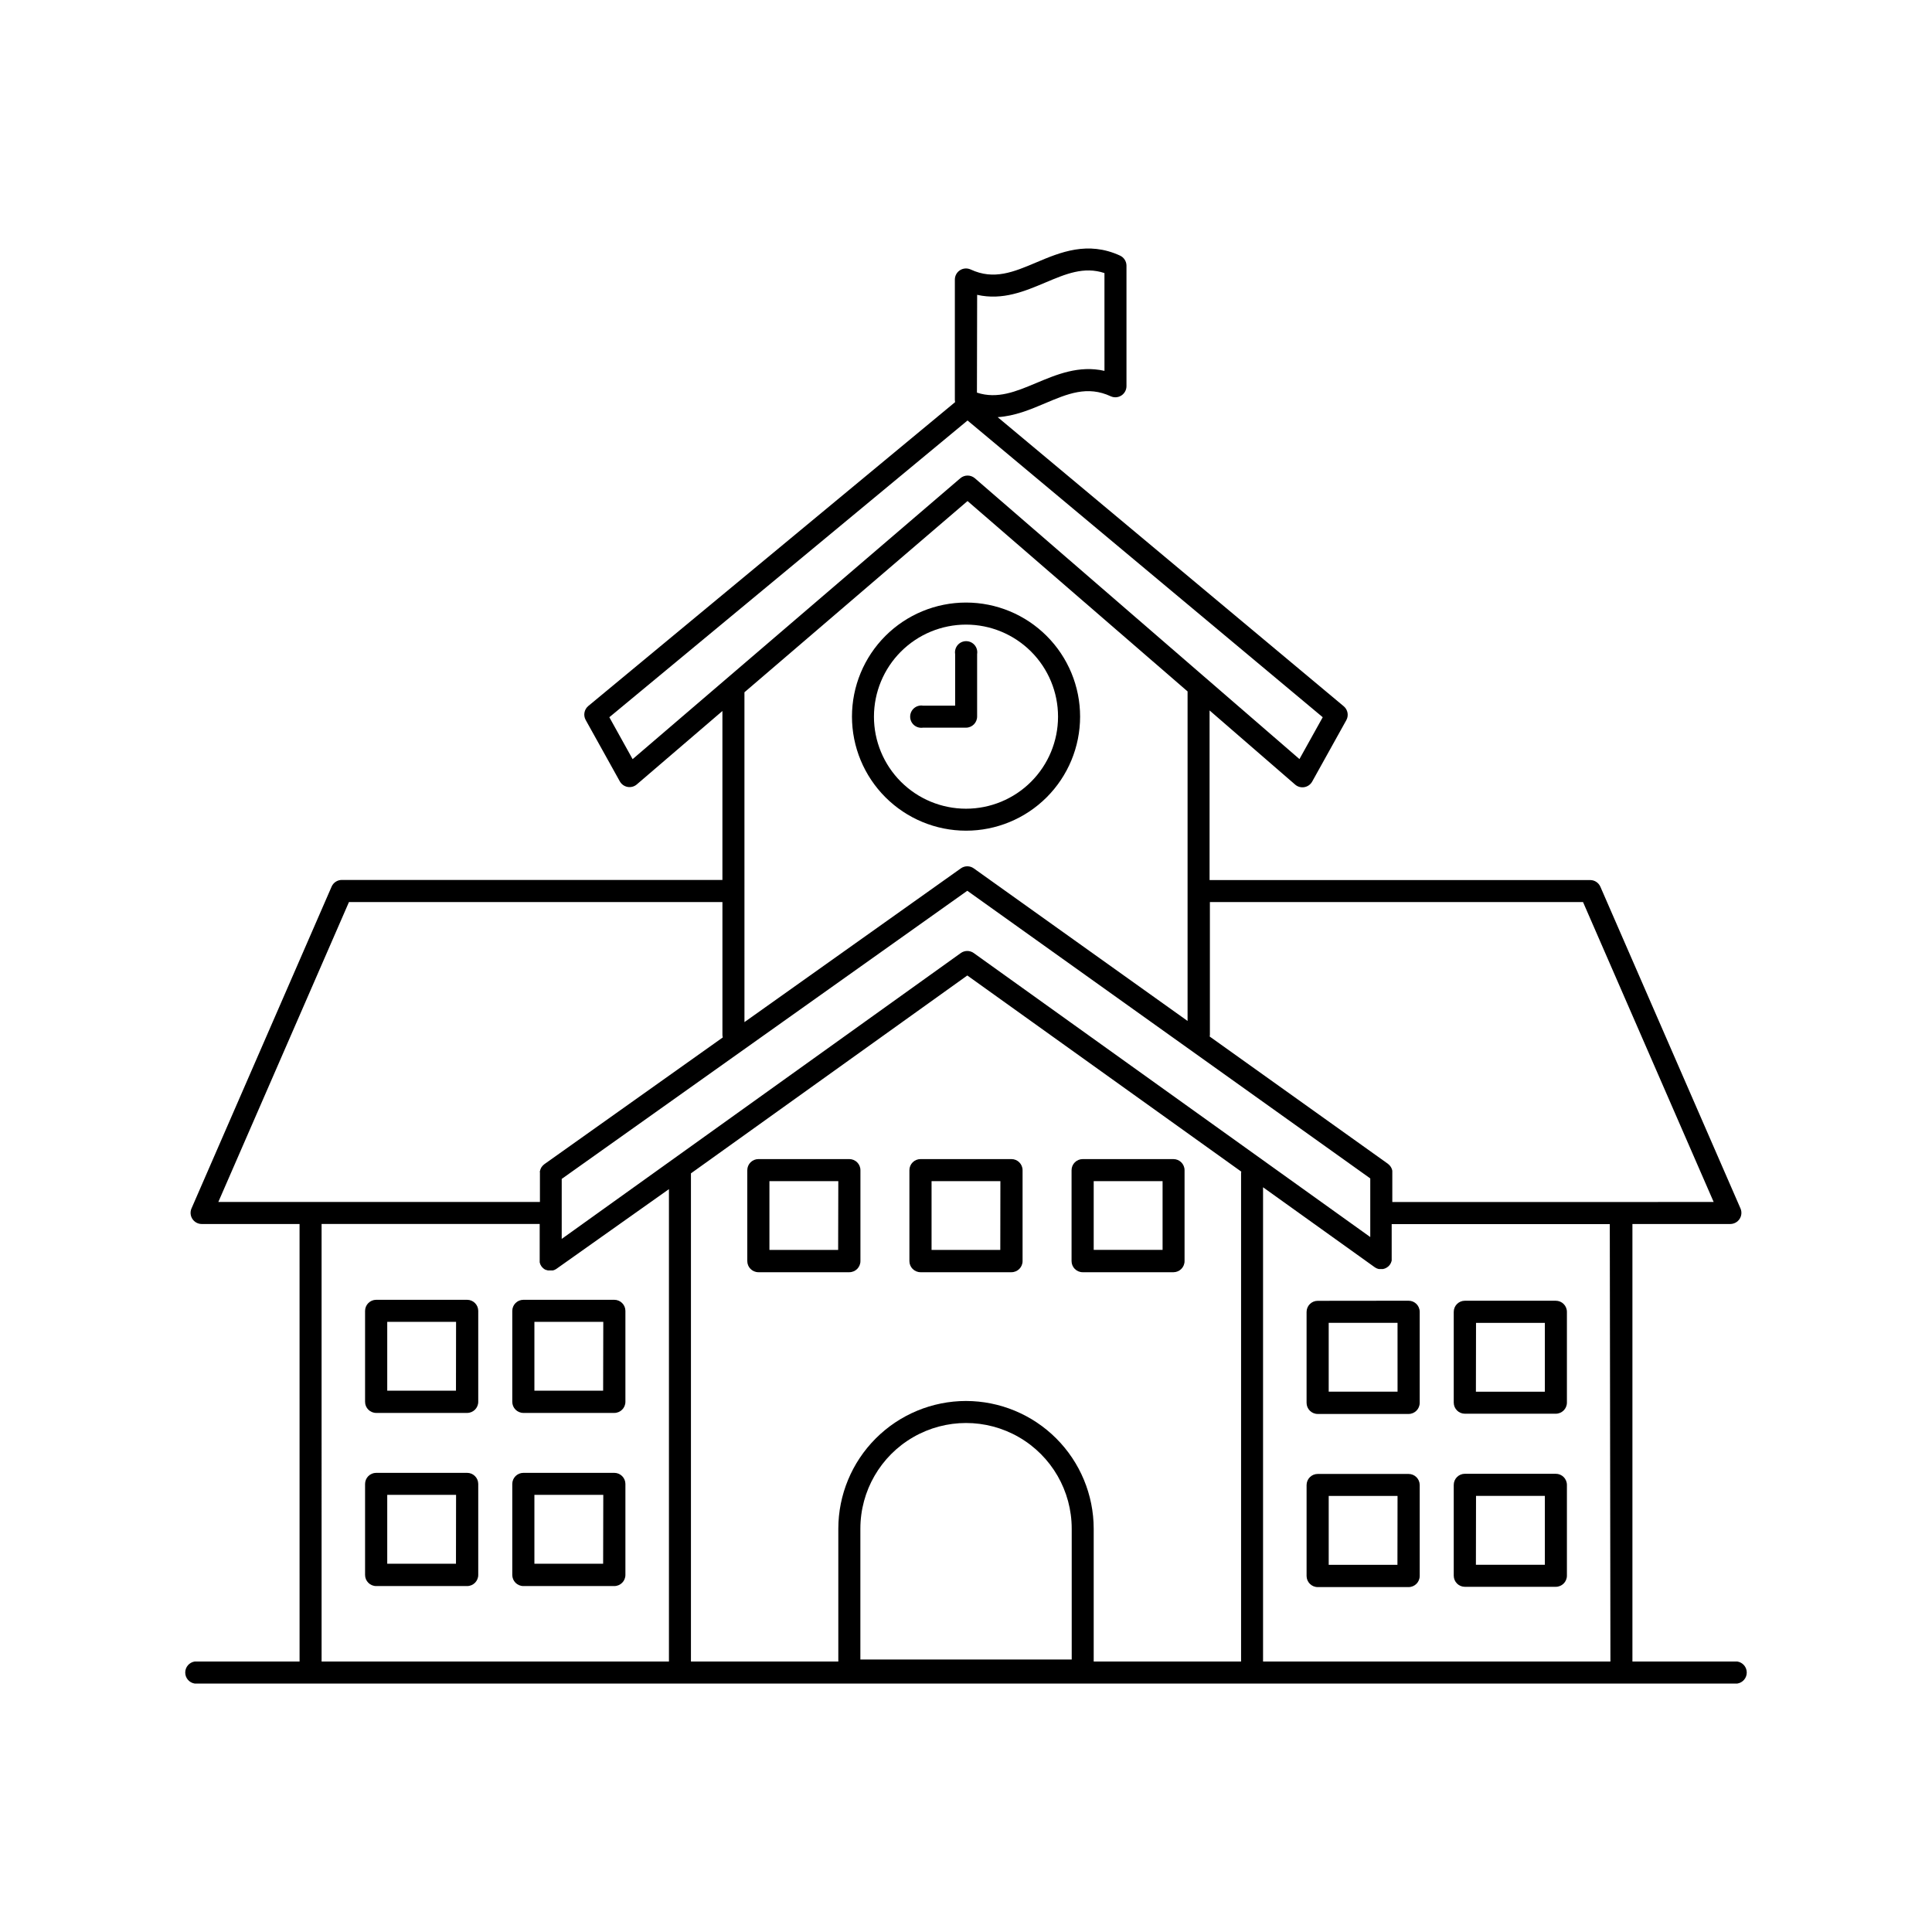
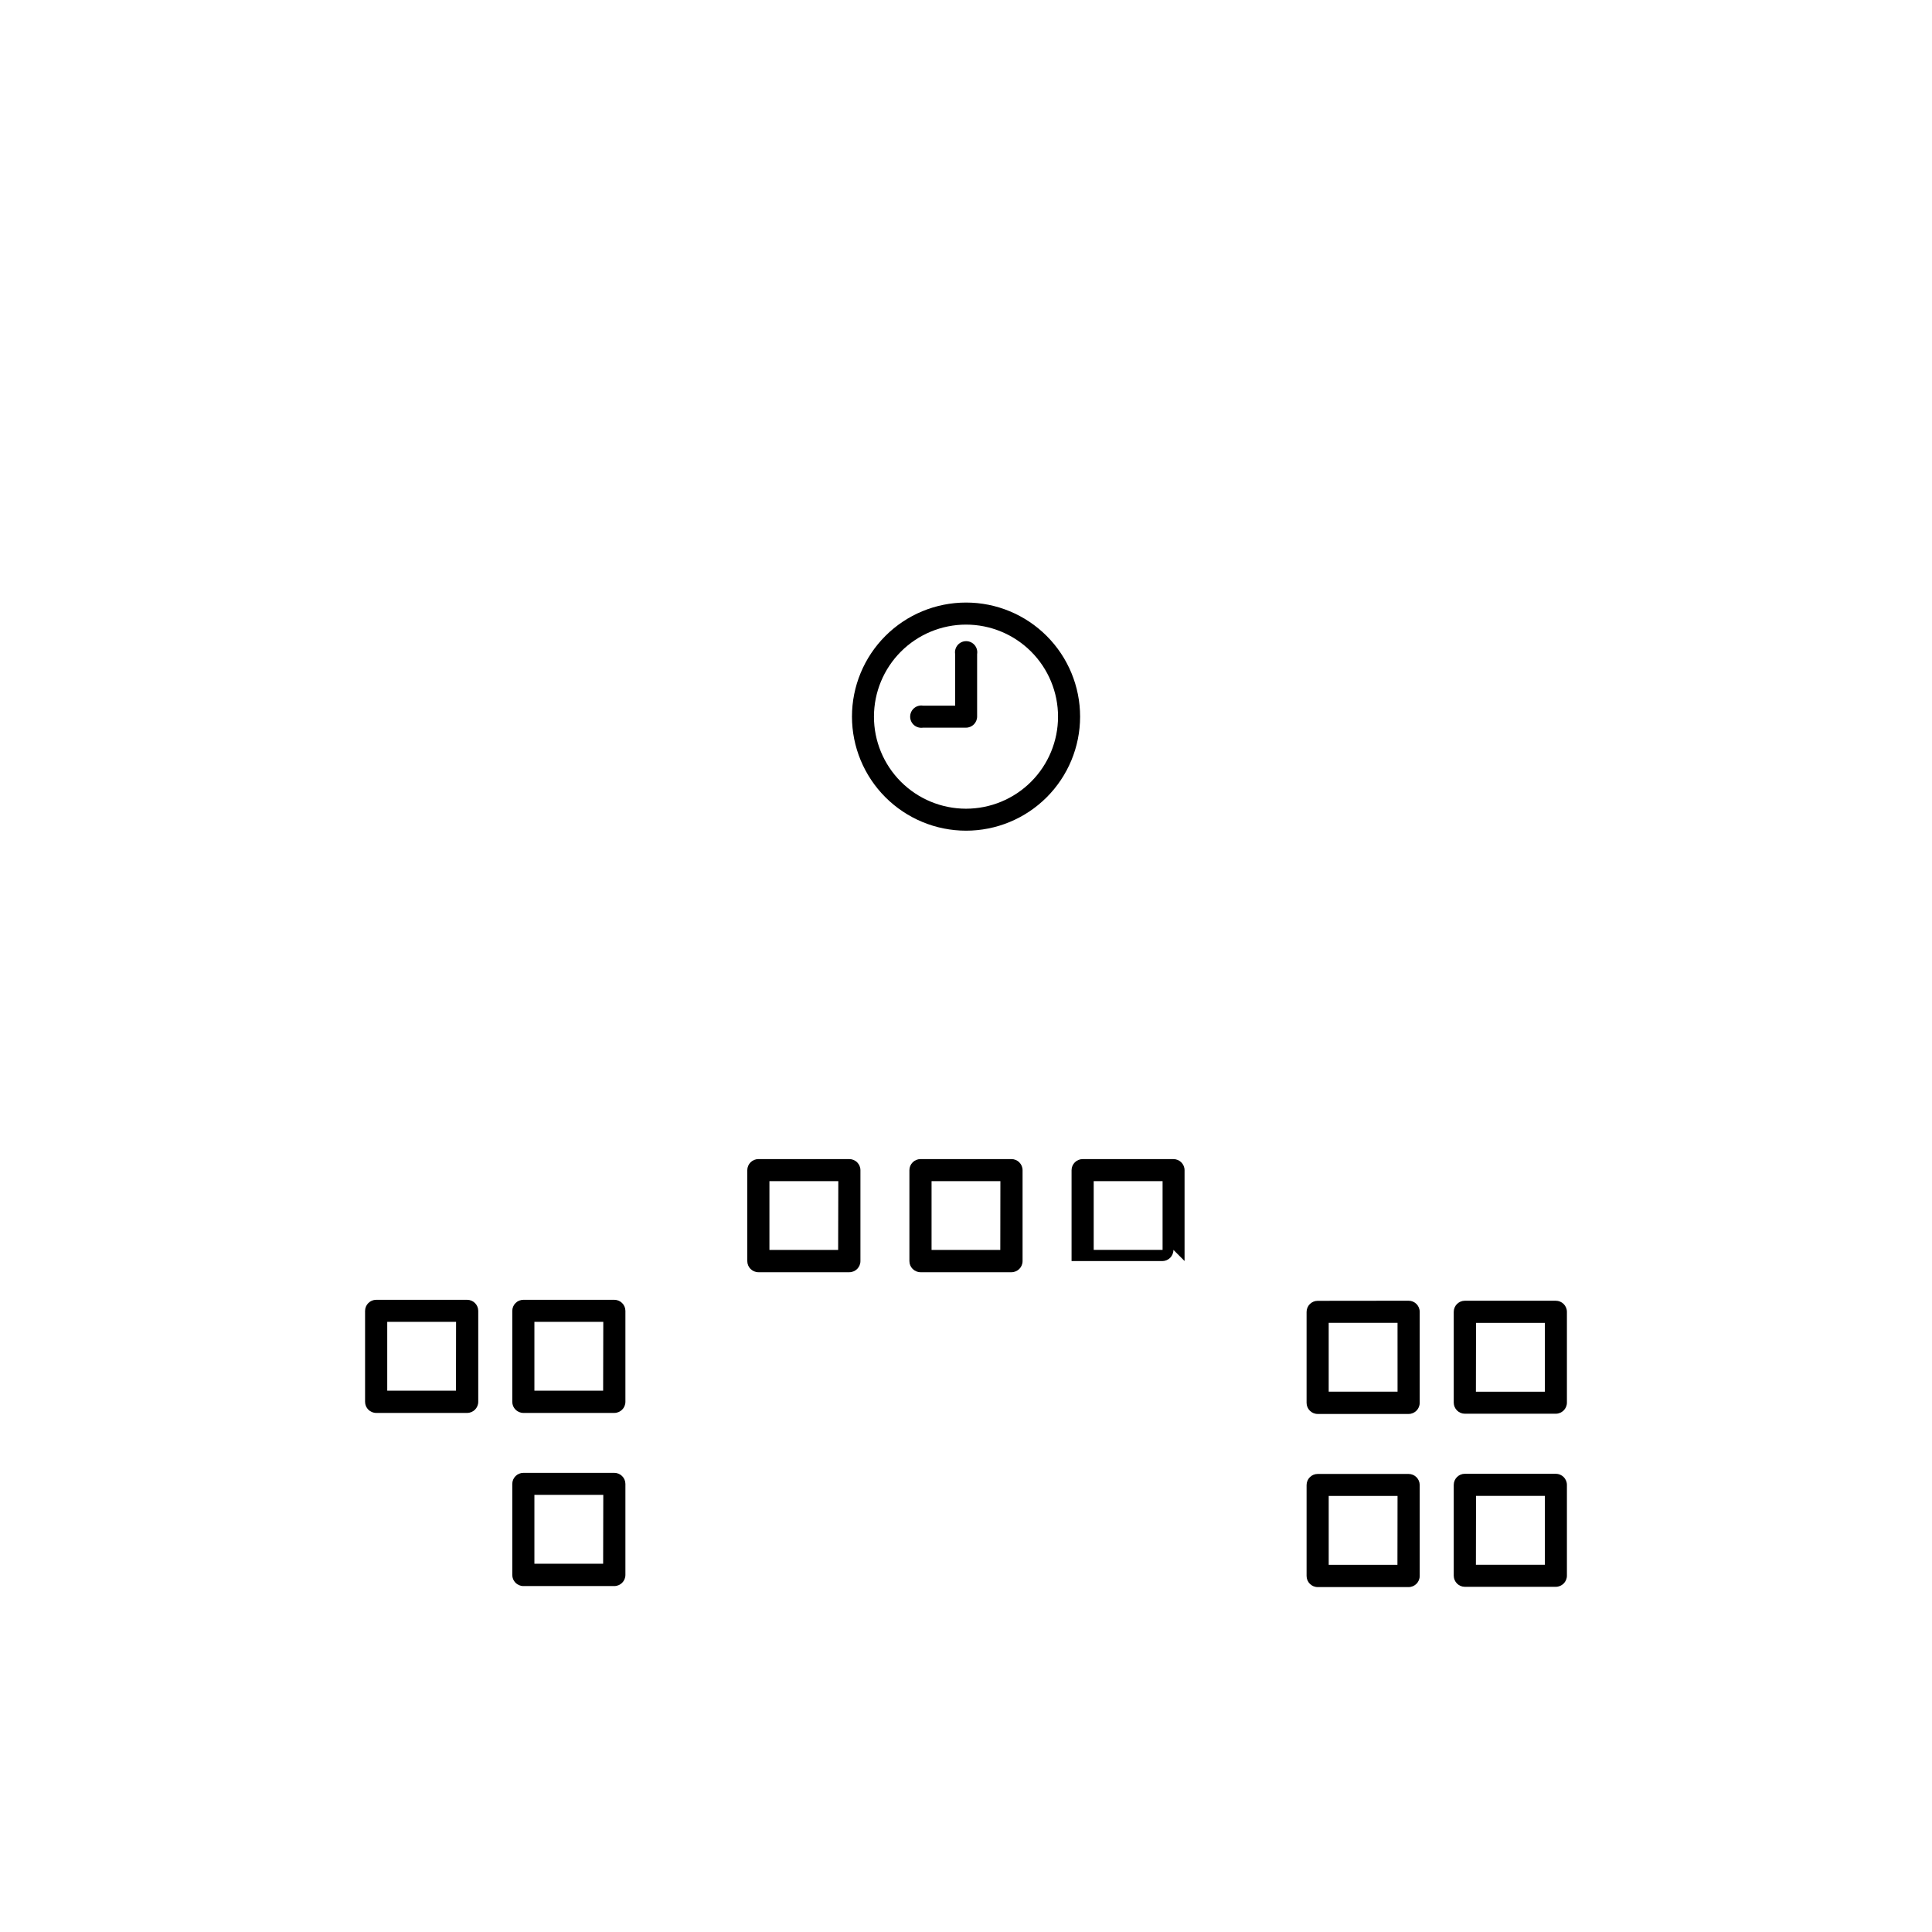
<svg xmlns="http://www.w3.org/2000/svg" fill="#000000" width="800px" height="800px" version="1.1" viewBox="144 144 512 512">
  <g>
-     <path d="m604.41 584.32h-27.801v-115.95h25.98c0.977-0.016 1.883-0.516 2.418-1.332 0.535-0.816 0.633-1.848 0.258-2.75l-37.156-85.312c-0.469-1.055-1.512-1.738-2.668-1.75h-100.89v-44.949l22.711 19.68c0.668 0.562 1.551 0.797 2.41 0.645 0.859-0.152 1.609-0.676 2.047-1.434l9.082-16.336c0.664-1.223 0.379-2.746-0.68-3.648l-91.73-76.633c4.547-0.285 8.688-2.027 12.516-3.652 6.043-2.559 11.258-4.762 17.465-1.871h0.004c0.906 0.406 1.953 0.328 2.789-0.207 0.832-0.531 1.348-1.449 1.363-2.438v-32c-0.012-1.133-0.672-2.156-1.691-2.637-8.551-3.938-15.805-0.914-22.199 1.789-6.023 2.547-11.227 4.754-17.406 1.879h-0.004c-0.906-0.414-1.961-0.344-2.805 0.188s-1.359 1.453-1.375 2.449v31.973c0 0.184 0.02 0.371 0.059 0.551l-97.219 80.539c-1.066 0.902-1.355 2.434-0.691 3.66l9.082 16.336h0.004c0.434 0.754 1.18 1.281 2.035 1.434 0.859 0.152 1.742-0.078 2.41-0.637l22.719-19.484v44.773h-100.89c-1.156 0.012-2.199 0.695-2.668 1.75l-37.156 85.344c-0.375 0.902-0.277 1.934 0.258 2.75 0.535 0.816 1.441 1.316 2.418 1.332h25.977l0.004 115.95h-27.801c-1.438 0.223-2.5 1.461-2.5 2.918s1.062 2.695 2.5 2.918h408.82c1.438-0.223 2.5-1.461 2.5-2.918s-1.062-2.695-2.5-2.918zm-33.633 0h-92.055v-125.68l29.629 21.215c0.102 0.066 0.207 0.125 0.312 0.18l0.188 0.098 0.285 0.098 0.266 0.078c0.082 0.004 0.16 0.004 0.238 0h0.867l0.277-0.078 0.266-0.078h-0.004c0.09-0.039 0.176-0.082 0.258-0.129 0.086-0.039 0.172-0.086 0.254-0.137 0.078-0.051 0.148-0.105 0.215-0.168 0.082-0.055 0.156-0.113 0.227-0.176 0.078-0.078 0.137-0.168 0.215-0.246 0.078-0.078 0.09-0.098 0.129-0.156l0.004-0.004c0.066-0.098 0.125-0.199 0.176-0.305l0.109-0.195c0-0.09 0.059-0.188 0.09-0.277 0.031-0.09 0.07-0.188 0.09-0.277v-0.227-0.344 0-9.113h57.801zm-198.77-0.531v-34.676c0-10.004 5.336-19.25 14.004-24.25 8.664-5.004 19.34-5.004 28.004 0 8.664 5 14 14.246 14 24.25v34.676zm27.996-68.516c-8.973 0.012-17.574 3.578-23.918 9.926-6.344 6.344-9.914 14.945-9.922 23.914v35.207h-39.055v-129.37l73.238-52.438 72.602 51.977h-0.004c-0.023 0.141-0.043 0.281-0.047 0.422v129.41h-39.055v-35.207c-0.012-8.969-3.582-17.57-9.926-23.914-6.344-6.348-14.945-9.914-23.914-9.926zm-107.14-58.852 107.48-76.359 106.79 76.23v15.539l-105.1-75.277c-1.02-0.715-2.375-0.715-3.394 0l-105.78 75.77zm270.66-73.359 34.617 79.477-85.164 0.004v-7.754-0.195-0.336c-0.02-0.09-0.043-0.18-0.07-0.266 0-0.09-0.051-0.188-0.09-0.277s-0.078-0.168-0.117-0.254l-0.137-0.246c-0.051-0.078-0.117-0.148-0.176-0.227-0.055-0.078-0.113-0.152-0.18-0.219-0.074-0.078-0.156-0.152-0.246-0.215l-0.148-0.137-47.23-33.723c0.027-0.145 0.043-0.289 0.051-0.434v-35.199zm-160.57-160.93c6.769 1.535 12.684-0.984 17.996-3.219 5.492-2.32 10.293-4.359 15.742-2.547l0.004 25.918c-6.789-1.543-12.715 0.984-18.055 3.219-5.344 2.234-10.254 4.34-15.742 2.547zm-91.305 123.05-6.168-11.109 94.926-78.641 94.129 78.641-6.168 11.09-86.043-74.441c-1.098-0.926-2.707-0.926-3.809 0zm88.758-68.398 58.312 50.449v87.332l-56.68-40.453c-1.016-0.711-2.367-0.711-3.383 0l-57.367 40.758-0.004-87.41zm-163.93 106.27h98.973v35.199-0.004c0 0.23 0.035 0.461 0.098 0.68l-47.293 33.594c-0.055 0.043-0.105 0.09-0.156 0.141l-0.246 0.215c-0.07 0.07-0.117 0.148-0.176 0.215-0.059 0.07-0.129 0.148-0.176 0.227l-0.137 0.246c0 0.09-0.09 0.168-0.117 0.254-0.031 0.09-0.059 0.188-0.09 0.277s0 0.176-0.07 0.266c-0.07 0.09 0 0.227 0 0.336v0.207 7.625h-85.227zm-7.254 85.312h57.801v9.605 0.344 0.227c0.023 0.094 0.055 0.184 0.09 0.273 0 0.09 0.051 0.188 0.09 0.277 0.031 0.066 0.066 0.133 0.105 0.195 0.055 0.105 0.113 0.207 0.18 0.305 0.082 0.121 0.176 0.234 0.285 0.336l0.07 0.07v-0.004c0.109 0.113 0.23 0.215 0.363 0.309 0.137 0.086 0.281 0.164 0.434 0.234h0.098c0.148 0.066 0.301 0.117 0.461 0.148h0.098c0.176 0.016 0.348 0.016 0.523 0 0.172 0.016 0.348 0.016 0.52 0h0.168l0.344-0.109 0.168-0.07 0.316-0.168 0.137-0.09 29.805-21.113v125.18h-92.051z" />
    <path d="m400 364.14c8.016 0.004 15.707-3.18 21.379-8.848 5.668-5.668 8.855-13.355 8.859-21.375 0-8.016-3.184-15.707-8.852-21.375-5.668-5.672-13.355-8.859-21.375-8.859s-15.707 3.184-21.379 8.852c-5.668 5.672-8.852 13.359-8.852 21.379 0.008 8.012 3.191 15.695 8.859 21.363 5.664 5.664 13.344 8.855 21.359 8.863zm0-54.613c6.469 0 12.672 2.574 17.25 7.148 4.574 4.574 7.144 10.781 7.141 17.25 0 6.469-2.57 12.676-7.148 17.25-4.574 4.574-10.781 7.141-17.25 7.141-6.469-0.004-12.676-2.574-17.25-7.152-4.57-4.574-7.141-10.781-7.137-17.25 0.008-6.469 2.582-12.668 7.152-17.238 4.574-4.57 10.773-7.141 17.242-7.148z" />
    <path d="m388.56 336.84h11.438c1.629 0 2.949-1.32 2.949-2.953v-16.539c0.141-0.855-0.098-1.73-0.66-2.391-0.562-0.664-1.383-1.043-2.25-1.043-0.867 0-1.691 0.379-2.254 1.043-0.559 0.66-0.801 1.535-0.66 2.391v13.656h-8.52c-0.852-0.133-1.719 0.117-2.375 0.676-0.652 0.562-1.027 1.379-1.027 2.242 0 0.859 0.375 1.68 1.027 2.242 0.656 0.559 1.523 0.805 2.375 0.676z" />
    <path d="m532.21 564.52h24.09-0.004c1.633 0 2.953-1.32 2.953-2.953v-24.047c0-1.633-1.32-2.953-2.953-2.953h-24.086c-1.633 0-2.953 1.32-2.953 2.953v24.078c0.016 1.617 1.332 2.922 2.953 2.922zm2.953-24.09h18.242v18.254h-18.273z" />
    <path d="m517.29 534.61h-24.078c-1.633 0-2.953 1.324-2.953 2.953v24.078c0 1.629 1.32 2.953 2.953 2.953h24.078c1.629 0 2.949-1.324 2.949-2.953v-24.117c-0.02-1.617-1.336-2.914-2.949-2.914zm-2.953 24.078h-18.215v-18.254h18.242z" />
    <path d="m532.21 518.65h24.09-0.004c1.633 0 2.953-1.32 2.953-2.949v-24.039c0-1.633-1.32-2.953-2.953-2.953h-24.086c-1.633 0-2.953 1.32-2.953 2.953v24.078c0.02 1.613 1.336 2.91 2.953 2.91zm2.953-24.078h18.242v18.242h-18.273z" />
    <path d="m493.21 488.73c-1.633 0-2.953 1.324-2.953 2.953v24.078c0 1.633 1.32 2.953 2.953 2.953h24.078c1.629 0 2.949-1.32 2.949-2.953v-24.105c0-1.633-1.32-2.953-2.949-2.953zm21.156 24.078h-18.246v-18.242h18.242z" />
    <path d="m306.79 534.32h-24.078c-1.633 0-2.953 1.32-2.953 2.953v24.098c0 1.629 1.32 2.953 2.953 2.953h24.078c1.629 0 2.949-1.324 2.949-2.953v-24.129c-0.016-1.617-1.332-2.922-2.949-2.922zm-2.953 24.09h-18.215v-18.254h18.254z" />
-     <path d="m267.79 534.32h-24.09c-1.629 0-2.953 1.32-2.953 2.953v24.098c0 1.629 1.324 2.953 2.953 2.953h24.09c1.629 0 2.949-1.324 2.949-2.953v-24.129c-0.016-1.617-1.332-2.922-2.949-2.922zm-2.953 24.09h-18.215v-18.254h18.242z" />
    <path d="m306.79 488.46h-24.078c-1.633 0-2.953 1.32-2.953 2.953v24.078c0 1.629 1.32 2.949 2.953 2.949h24.078c1.629 0 2.949-1.32 2.949-2.949v-24.121c-0.02-1.613-1.336-2.91-2.949-2.91zm-2.953 24.078h-18.215v-18.242h18.254z" />
    <path d="m369.07 451.17h-24.078c-1.629 0-2.953 1.32-2.953 2.949v24.078c0 1.633 1.324 2.953 2.953 2.953h24.078c1.633 0 2.953-1.32 2.953-2.953v-24.078c0-1.629-1.32-2.949-2.953-2.949zm-2.953 24.078h-18.211v-18.234h18.254z" />
    <path d="m412.04 451.17h-24.09c-1.629 0-2.949 1.32-2.949 2.949v24.078c0 1.633 1.32 2.953 2.949 2.953h24.09c1.629 0 2.953-1.32 2.953-2.953v-24.078c0-1.629-1.324-2.949-2.953-2.949zm-2.953 24.078h-18.215v-18.234h18.242z" />
-     <path d="m457.92 478.18v-24.059c0-1.629-1.324-2.949-2.953-2.949h-24.039c-1.629 0-2.953 1.32-2.953 2.949v24.078c0 1.633 1.324 2.953 2.953 2.953h24.078c1.621-0.02 2.926-1.348 2.914-2.973zm-5.824-2.953-18.254 0.004v-18.215h18.254z" />
+     <path d="m457.92 478.18v-24.059c0-1.629-1.324-2.949-2.953-2.949h-24.039c-1.629 0-2.953 1.32-2.953 2.949v24.078h24.078c1.621-0.02 2.926-1.348 2.914-2.973zm-5.824-2.953-18.254 0.004v-18.215h18.254z" />
    <path d="m267.79 488.46h-24.09c-1.629 0-2.953 1.32-2.953 2.953v24.078c0 1.629 1.324 2.949 2.953 2.949h24.09c1.629 0 2.949-1.32 2.949-2.949v-24.121c-0.02-1.613-1.336-2.91-2.949-2.91zm-2.953 24.078h-18.215v-18.242h18.242z" />
  </g>
</svg>